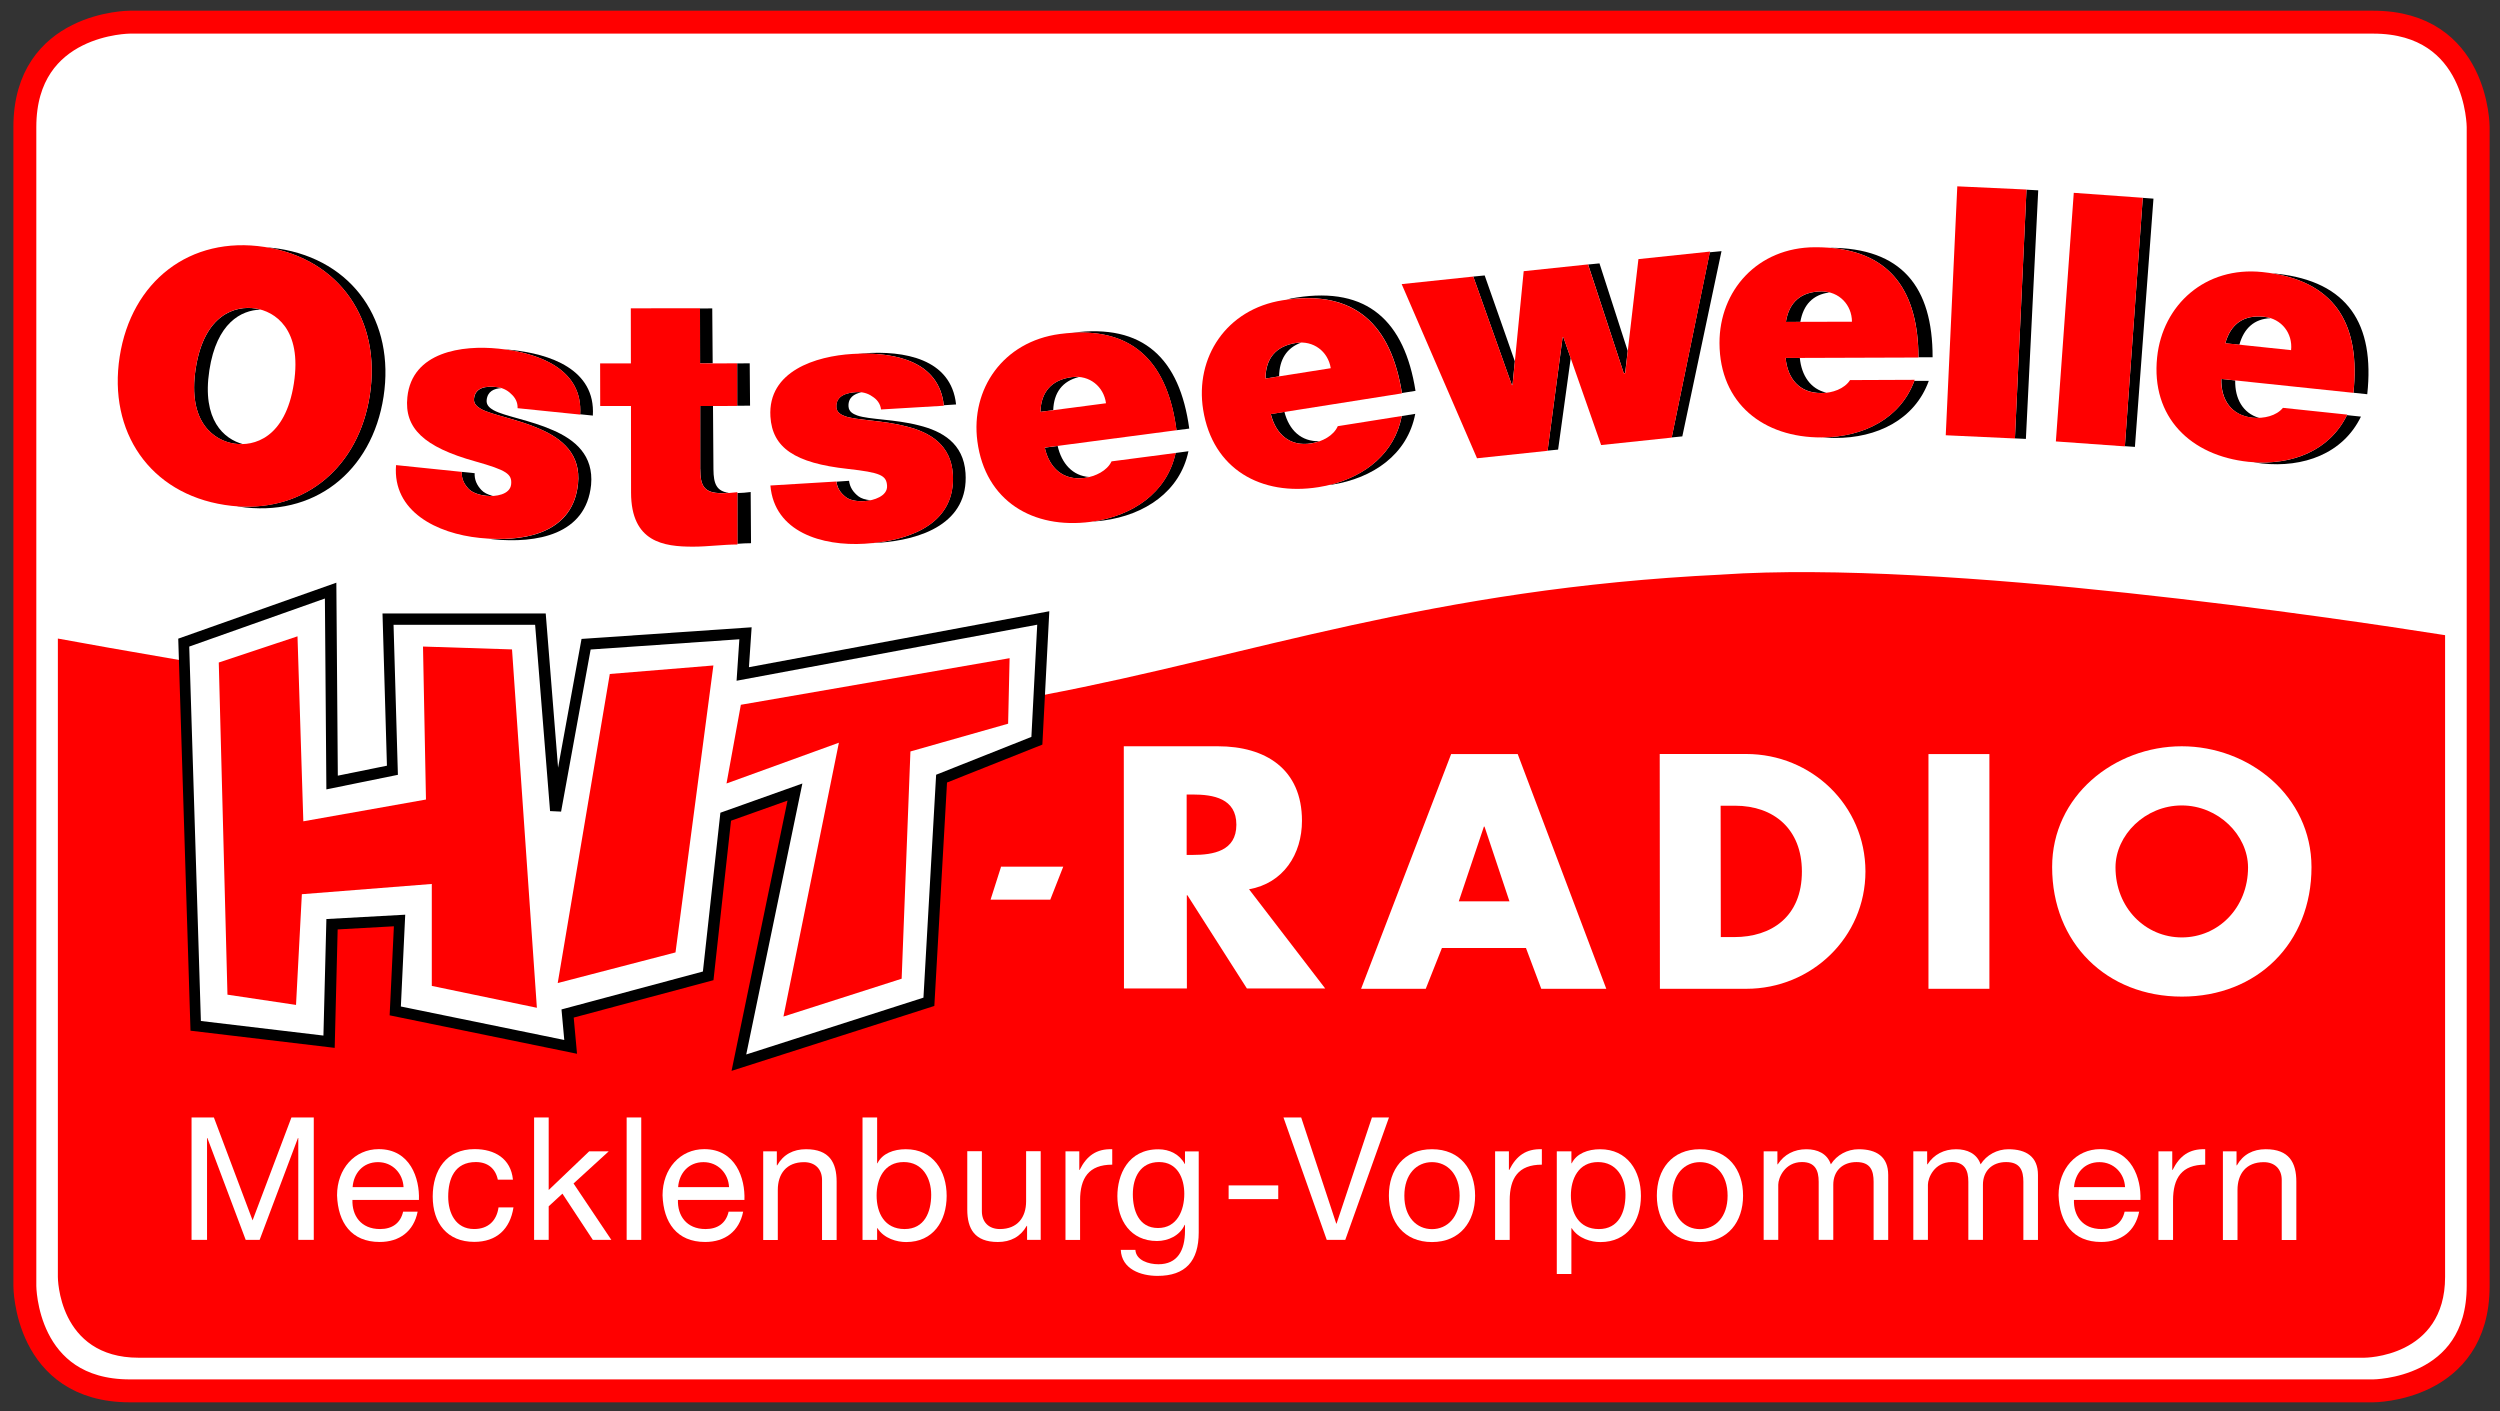
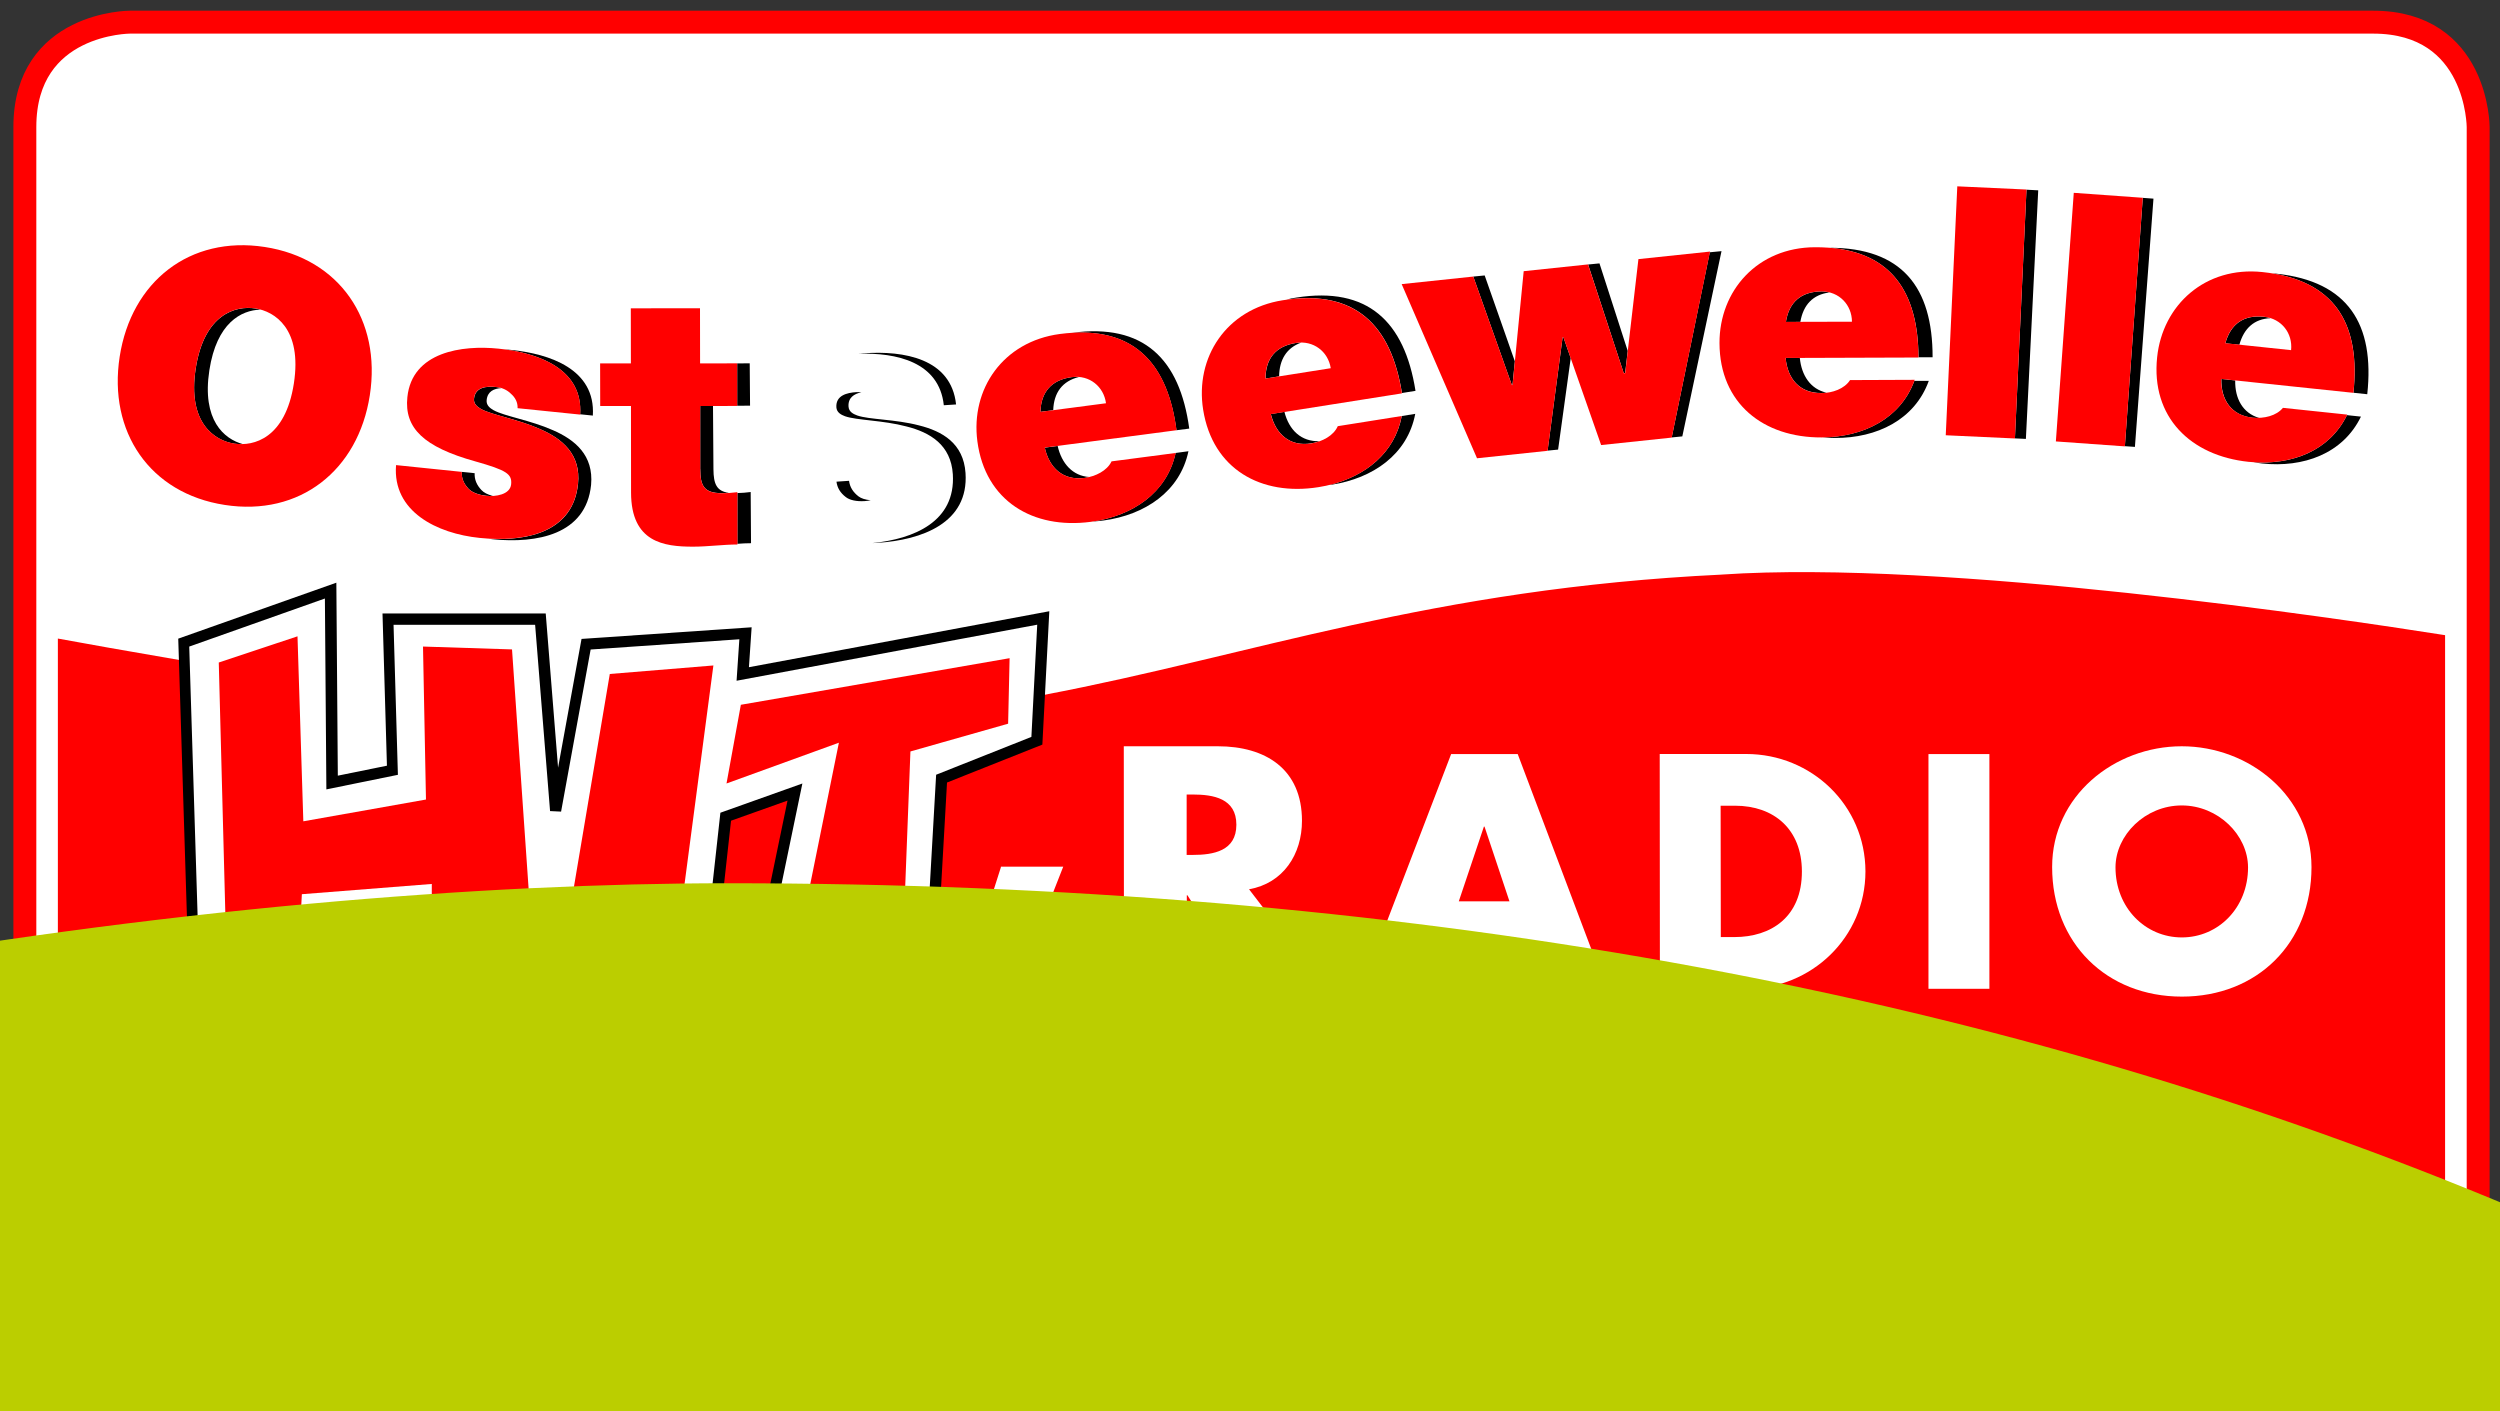
<svg xmlns="http://www.w3.org/2000/svg" version="1.1" viewBox="0 0 124 70">
  <rect x="0" y="0" width="124" height="70" fill="#333333" stroke="none" />
  <g fill="none">
    <g transform="translate(1 1)">
      <path d="m5.445 0.099s-5.212 0-5.212 5.203v57.482s0 5.203 5.212 5.203h111.26s5.212 0 5.212-5.203v-57.482s0-5.203-5.212-5.203h-111.26z" fill="#fff" stroke="#f00" stroke-width="1.137" />
      <path d="m84.404 27.6c-14.42 0.693-23.279 4.007-33.587 5.961l-0.125 2.367-4.729 1.881-0.629 11.082-0.362 0.116-9.691 3.107 2.776-13.406-2.802 0.998-0.871 7.91-6.932 1.855 0.164 1.795-9.294-1.907 0.211-4.416-2.789 0.155-0.147 5.875-7.152-0.852-0.573-18.287c-2.599-0.443-4.695-0.822-5.902-1.042v31.547s0 3.904 3.906 3.904h110.39s3.91 0 3.91-3.904v-31.749c-5.147-0.809-24.741-3.744-35.777-2.991z" fill="#f00" stroke="#f00" stroke-width=".2" />
      <path d="m35.285 52.115 2.776-13.406-2.802 0.998-0.871 7.91-6.932 1.855 0.164 1.795-9.294-1.907 0.211-4.416-2.789 0.155-0.147 5.875-7.152-0.852-0.608-19.445 7.842-2.776 0.073 9.572 2.436-0.495-0.22-7.549h8.096l0.612 7.648 1.164-6.387 8.437-0.577-0.134 1.98 14.899-2.776-0.345 6.615-4.729 1.881-0.629 11.082-0.362 0.116-9.695 3.103zm3.513-14.254-2.785 13.441 8.79-2.819 0.629-11.056 4.725-1.877 0.289-5.565-14.912 2.78 0.138-2.057-7.376 0.508-1.466 8.04-0.547-0.026-0.741-9.24h-7.022l0.216 7.441-3.548 0.723-0.073-9.468-6.729 2.384 0.578 18.571 6.078 0.723 0.147-5.78 3.91-0.215-0.216 4.553 8.105 1.661-0.138-1.515 7.014-1.881 0.867-7.876 4.069-1.45z" fill="#000" />
      <g transform="translate(47.852 35.722)" fill="#fff">
        <path id="Shape" d="m26.017 7.984h-2.513l1.246-3.706h0.03l1.237 3.706zm0.819 2.315 0.759 2.023h3.225l-4.393-11.642h-3.302l-4.466 11.642h3.207l0.802-2.023h4.169z" />
        <path id="Shape" d="m36.492 3.241h0.711c1.944 0 3.315 1.175 3.319 3.258 0.004 2.272-1.539 3.258-3.345 3.258h-0.677l-0.009-6.516zm-3.013 9.081h4.289c3.225 0 5.906-2.548 5.906-5.823-0.004-3.275-2.673-5.823-5.915-5.823h-4.289l0.009 11.646z" />
        <rect x="46.8" y=".68" width="3.022" height="11.642" />
        <path id="Shape" d="m59.362 3.228c1.806 0 3.285 1.468 3.289 3.073 0 2.006-1.479 3.473-3.285 3.473-1.806 0-3.289-1.468-3.289-3.473 0-1.605 1.479-3.073 3.285-3.073m0-2.935c-3.35 0-6.432 2.47-6.428 5.991 0 3.77 2.703 6.426 6.436 6.426 3.733 0 6.432-2.655 6.428-6.426-0.004-3.521-3.091-5.991-6.436-5.991" />
        <path id="Shape" d="m10.006 2.686h0.302c1.017 0 2.164 0.189 2.164 1.498s-1.147 1.498-2.164 1.498h-0.302v-2.995zm3.095 4.7c1.703-0.301 2.625-1.739 2.625-3.396 0-2.565-1.802-3.697-4.173-3.697h-4.665l0.009 12.012h3.121l-0.004-4.622h0.03l2.949 4.622h3.884l-3.776-4.919z" />
        <polyline id="Path" points="0.793 6.292 0.28 7.902 3.242 7.902 3.884 6.266 0.793 6.266" />
      </g>
      <polygon id="Path" points="9.851 31.861 10.282 48.336 13.683 48.844 13.972 43.352 20.417 42.844 20.417 47.901 25.629 48.986 24.396 31.211 19.981 31.069 20.128 38.657 14.045 39.737 13.756 30.561" fill="#f00" />
      <polygon id="Path" points="29.246 32.429 34.384 32.007 32.505 46.24 26.663 47.759" fill="#f00" />
      <polygon id="Path" points="35.746 33.957 35.035 37.861 40.609 35.838 37.859 49.421 43.722 47.544 44.157 36.272 49.003 34.895 49.076 31.646" fill="#f00" />
      <g transform="translate(8.191 54.228)" fill="#fff">
        <polygon id="Path" points="0.31 0.198 1.418 0.198 3.337 5.302 5.264 0.198 6.372 0.198 6.372 6.271 5.604 6.271 5.604 1.218 5.587 1.218 3.686 6.271 2.996 6.271 1.095 1.218 1.078 1.218 1.078 6.271 0.31 6.271" />
        <path id="Shape" d="m11.523 4.876c-0.194 0.968-0.897 1.498-1.884 1.498-1.405 0-2.069-0.968-2.112-2.315 0-1.317 0.871-2.29 2.069-2.29 1.561 0 2.035 1.455 1.992 2.518h-3.298c-0.026 0.766 0.41 1.446 1.371 1.446 0.595 0 1.013-0.288 1.142-0.861h0.72v0.004zm-0.698-1.222c-0.034-0.689-0.552-1.24-1.267-1.24-0.759 0-1.211 0.568-1.259 1.24h2.526z" />
        <path id="Path" d="m15.502 3.288c-0.112-0.551-0.496-0.878-1.091-0.878-1.048 0-1.371 0.826-1.371 1.717 0 0.809 0.366 1.605 1.285 1.605 0.698 0 1.117-0.409 1.211-1.072h0.741c-0.164 1.072-0.836 1.709-1.944 1.709-1.345 0-2.061-0.934-2.061-2.247 0-1.317 0.681-2.354 2.078-2.354 0.996 0 1.798 0.469 1.901 1.515h-0.75v0.004z" />
        <polygon id="Path" points="17.3 0.198 18.024 0.198 18.024 3.796 20.033 1.877 21.003 1.877 19.257 3.473 21.132 6.271 20.214 6.271 18.705 3.977 18.024 4.605 18.024 6.271 17.3 6.271" />
        <polygon id="Path" points="21.891 0.198 22.615 0.198 22.615 6.271 21.891 6.271" />
        <path id="Shape" d="m27.668 4.876c-0.194 0.968-0.897 1.498-1.884 1.498-1.405 0-2.069-0.968-2.112-2.315 0-1.317 0.871-2.29 2.069-2.29 1.561 0 2.035 1.455 1.992 2.518h-3.298c-0.026 0.766 0.41 1.446 1.371 1.446 0.595 0 1.013-0.288 1.142-0.861h0.72v0.004zm-0.698-1.222c-0.034-0.689-0.552-1.24-1.267-1.24-0.759 0-1.211 0.568-1.259 1.24h2.526z" />
        <path id="Path" d="m28.659 1.877h0.681v0.697h0.017c0.306-0.542 0.802-0.801 1.431-0.801 1.16 0 1.518 0.663 1.518 1.61v2.892h-0.724v-2.978c0-0.534-0.341-0.882-0.892-0.882-0.879 0-1.302 0.585-1.302 1.377v2.483h-0.724v-4.399h-0.004z" />
        <path id="Shape" d="m33.591 0.198h0.724v2.272h0.017c0.237-0.486 0.802-0.697 1.405-0.697 1.354 0 2.026 1.072 2.026 2.315 0 1.244-0.664 2.29-2.009 2.29-0.453 0-1.099-0.172-1.423-0.689h-0.017v0.585h-0.724v-6.077zm2.043 2.212c-0.97 0-1.345 0.835-1.345 1.657 0 0.869 0.392 1.666 1.388 1.666 0.987 0 1.319-0.844 1.319-1.7 0-0.822-0.422-1.623-1.362-1.623z" />
        <path id="Path" d="m42.433 6.271h-0.681v-0.697h-0.017c-0.306 0.542-0.802 0.801-1.431 0.801-1.16 0-1.518-0.663-1.518-1.61v-2.892h0.724v2.978c0 0.534 0.341 0.882 0.892 0.882 0.879 0 1.302-0.585 1.302-1.377v-2.483h0.724v4.399h0.004z" />
        <path id="Path" d="m43.661 1.877h0.681v0.925h0.017c0.349-0.706 0.836-1.054 1.617-1.029v0.766c-1.168 0-1.595 0.663-1.595 1.778v1.954h-0.724v-4.394h0.004z" />
        <path id="Shape" d="m50.266 5.896c0 1.429-0.655 2.16-2.043 2.16-0.828 0-1.78-0.331-1.823-1.291h0.724c0.034 0.525 0.664 0.714 1.142 0.714 0.944 0 1.319-0.68 1.319-1.666v-0.288h-0.017c-0.237 0.534-0.819 0.801-1.371 0.801-1.31 0-1.966-1.029-1.966-2.229 0-1.037 0.513-2.32 2.035-2.32 0.552 0 1.048 0.245 1.31 0.732h0.009v-0.628h0.681v4.015zm-0.716-1.911c0-0.775-0.341-1.575-1.25-1.575-0.927 0-1.302 0.757-1.302 1.597 0 0.792 0.289 1.674 1.246 1.674 0.948 0.004 1.306-0.874 1.306-1.696z" />
        <polygon id="Path" points="51.749 3.568 54.21 3.568 54.21 4.248 51.749 4.248" />
        <polygon id="Path" points="57.534 6.271 56.616 6.271 54.469 0.198 55.348 0.198 57.086 5.462 57.103 5.462 58.857 0.198 59.702 0.198" />
        <path id="Shape" d="m61.836 1.773c1.397 0 2.138 1.011 2.138 2.307 0 1.282-0.741 2.298-2.138 2.298s-2.138-1.011-2.138-2.298c-0.004-1.295 0.742-2.307 2.138-2.307zm0 3.964c0.759 0 1.371-0.594 1.371-1.657 0-1.072-0.612-1.666-1.371-1.666s-1.371 0.594-1.371 1.666c-0.004 1.059 0.612 1.657 1.371 1.657z" />
        <path id="Path" d="m64.97 1.877h0.681v0.925h0.017c0.349-0.706 0.836-1.054 1.617-1.029v0.766c-1.168 0-1.595 0.663-1.595 1.778v1.954h-0.724v-4.394h0.004z" />
        <path id="Shape" d="m68.027 1.877h0.724v0.594h0.017c0.237-0.486 0.802-0.697 1.405-0.697 1.354 0 2.026 1.072 2.026 2.315 0 1.244-0.664 2.29-2.009 2.29-0.453 0-1.099-0.172-1.423-0.689h-0.017v2.272h-0.724v-6.086zm2.043 0.534c-0.97 0-1.345 0.835-1.345 1.657 0 0.869 0.392 1.666 1.388 1.666 0.987 0 1.319-0.844 1.319-1.7 0.004-0.822-0.422-1.623-1.362-1.623z" />
        <path id="Shape" d="m75.127 1.773c1.397 0 2.138 1.011 2.138 2.307 0 1.282-0.741 2.298-2.138 2.298-1.397 0-2.138-1.011-2.138-2.298-0.004-1.295 0.742-2.307 2.138-2.307zm0 3.964c0.759 0 1.371-0.594 1.371-1.657 0-1.072-0.612-1.666-1.371-1.666s-1.371 0.594-1.371 1.666c-0.004 1.059 0.612 1.657 1.371 1.657z" />
        <path id="Path" d="m78.287 1.877h0.681v0.646h0.017c0.323-0.495 0.819-0.749 1.423-0.749 0.539 0 1.03 0.211 1.211 0.749 0.297-0.469 0.819-0.749 1.379-0.749 0.879 0 1.466 0.366 1.466 1.274v3.224h-0.724v-2.884c0-0.542-0.147-0.977-0.849-0.977-0.698 0-1.151 0.443-1.151 1.123v2.737h-0.724v-2.884c0-0.568-0.181-0.977-0.828-0.977-0.858 0-1.177 0.792-1.177 1.123v2.737h-0.724v-4.394z" />
        <path id="Path" d="m85.715 1.877h0.681v0.646h0.017c0.323-0.495 0.819-0.749 1.423-0.749 0.535 0 1.03 0.211 1.211 0.749 0.297-0.469 0.819-0.749 1.379-0.749 0.879 0 1.466 0.366 1.466 1.274v3.224h-0.724v-2.884c0-0.542-0.147-0.977-0.854-0.977-0.698 0-1.151 0.443-1.151 1.123v2.737h-0.724v-2.884c0-0.568-0.177-0.977-0.828-0.977-0.862 0-1.177 0.792-1.177 1.123v2.737h-0.724v-4.394h0.004z" />
        <path id="Shape" d="m96.91 4.876c-0.194 0.968-0.892 1.498-1.884 1.498-1.405 0-2.069-0.968-2.112-2.315 0-1.317 0.871-2.29 2.069-2.29 1.561 0 2.035 1.455 1.992 2.518h-3.298c-0.026 0.766 0.41 1.446 1.371 1.446 0.595 0 1.013-0.288 1.142-0.861h0.72v0.004zm-0.698-1.222c-0.034-0.689-0.556-1.24-1.272-1.24-0.759 0-1.207 0.568-1.259 1.24h2.53z" />
        <path id="Path" d="m97.872 1.877h0.681v0.925h0.017c0.349-0.706 0.836-1.054 1.617-1.029v0.766c-1.168 0-1.595 0.663-1.595 1.778v1.954h-0.724v-4.394h0.004z" />
        <path id="Path" d="m101.06 1.877h0.681v0.697h0.017c0.306-0.542 0.802-0.801 1.431-0.801 1.16 0 1.518 0.663 1.518 1.61v2.892h-0.724v-2.978c0-0.534-0.341-0.882-0.892-0.882-0.879 0-1.302 0.585-1.302 1.377v2.483h-0.724v-4.399h-0.004z" />
      </g>
      <g transform="translate(4.742 8.177)">
        <g id="Group" transform="translate(3.88 3.013)" fill="#000">
          <path id="Path" d="m2.423 9.838c-0.927-0.254-2.043-1.183-1.66-3.667 0.362-2.354 1.582-2.974 2.53-3.004-0.086-0.026-0.172-0.043-0.254-0.056-0.961-0.146-2.53 0.258-2.953 2.978-0.422 2.72 0.953 3.581 1.914 3.727 0.129 0.017 0.276 0.026 0.422 0.022z" />
-           <path id="Path" d="m4.182 0.142c-0.198-0.03-0.397-0.047-0.591-0.065 3.664 0.607 5.703 3.637 5.13 7.338-0.547 3.525-3.164 5.754-6.587 5.505 0.026 0.004 0.052 0.013 0.082 0.017 3.72 0.568 6.613-1.722 7.186-5.449 0.573-3.731-1.504-6.779-5.221-7.347z" />
        </g>
        <g id="Group" transform="translate(16.813 7.747)" fill="#000">
          <path id="Path" d="m6.221 3.624 0.629 0.065c0.142-2.298-2.134-3.064-4.065-3.258-0.108-0.009-0.216-0.017-0.323-0.026 1.854 0.245 3.893 1.05 3.759 3.219z" />
          <path id="Path" d="m1.888 7.674c-0.254-0.065-0.453-0.168-0.565-0.293-0.237-0.25-0.349-0.521-0.336-0.835l-0.642-0.065c-0.013 0.31 0.099 0.581 0.332 0.831 0.155 0.172 0.474 0.31 0.888 0.353 0.099 0.013 0.211 0.017 0.323 0.009z" />
          <path id="Path" d="m4.863 4.411c-1.099-0.491-2.388-0.689-2.931-0.986-0.181-0.103-0.375-0.245-0.349-0.504 0.043-0.435 0.362-0.572 0.724-0.594-0.082-0.026-0.164-0.043-0.246-0.052-0.483-0.052-1.043-0.004-1.104 0.581-0.026 0.258 0.168 0.4 0.349 0.508 0.543 0.301 1.832 0.504 2.931 0.998 1.099 0.478 2.03 1.252 1.88 2.716-0.241 2.324-2.405 2.845-4.466 2.716 0.082 0.009 0.16 0.022 0.241 0.03 2.173 0.215 4.621-0.219 4.871-2.699 0.134-1.468-0.798-2.238-1.901-2.716z" />
        </g>
        <g id="Group" transform="translate(28.883 6.025)" fill="#000">
          <path id="Path" d="m0.108 8.065c0 0.831 0.194 1.192 1.06 1.192 0.121 0 0.246-0.004 0.366-0.013-0.616-0.077-0.767-0.443-0.772-1.171l-0.022-3.142h-0.634v3.133z" />
          <path id="Path" d="m1.949 11.771c0.228-0.017 0.457-0.03 0.677-0.03l-0.017-2.539c-0.22 0.03-0.44 0.047-0.66 0.052v2.518z" />
-           <polygon id="Path" points="0.099 2.823 0.724 2.819 0.703 0.095 0.095 0.099" />
          <polygon id="Path" points="1.94 4.923 2.578 4.919 2.561 2.819 1.94 2.823" />
        </g>
        <g id="Group" transform="translate(35.35 8.177)" fill="#000">
          <path id="Path" d="m6.798 6.107c-0.099-1.468-1.147-2.074-2.315-2.363-1.168-0.306-2.47-0.284-3.057-0.491-0.198-0.073-0.414-0.181-0.431-0.439-0.03-0.443 0.276-0.633 0.634-0.71-0.078-0.009-0.16-0.013-0.241-0.009-0.483 0.03-1.03 0.168-0.996 0.753 0.017 0.258 0.233 0.37 0.427 0.443 0.586 0.207 1.888 0.198 3.052 0.508 1.164 0.293 2.207 0.908 2.298 2.376 0.142 2.346-1.931 3.206-3.996 3.409 0.091-0.004 0.177-0.004 0.267-0.013 2.186-0.142 4.527-0.977 4.358-3.465z" />
          <path id="Path" d="m5.721 2.746 0.608-0.039c-0.241-2.29-2.612-2.673-4.548-2.539-0.095 0.004-0.19 0.017-0.285 0.026 1.862-0.065 3.996 0.396 4.225 2.552z" />
          <path id="Path" d="m1.022 6.494-0.625 0.043c0.039 0.306 0.19 0.555 0.461 0.762 0.181 0.146 0.517 0.228 0.931 0.202 0.095-0.004 0.198-0.022 0.306-0.043-0.263-0.022-0.474-0.09-0.608-0.194-0.272-0.211-0.427-0.461-0.466-0.77z" />
        </g>
        <g id="Group" transform="translate(45.696 6.886)" fill="#000">
          <path id="Path" d="m6.915 5.277 0.634-0.082c-0.47-3.465-2.268-5.229-5.811-4.751h-0.013c3.147-0.189 4.759 1.571 5.19 4.833z" />
          <path id="Path" d="m1.724 2.643c-1.013 0.133-1.53 0.745-1.556 1.722l0.634-0.082c0.03-0.874 0.453-1.442 1.276-1.648-0.116-0.009-0.233-0.009-0.353 0.009z" />
          <path id="Path" d="m2.349 7.644c0.082-0.013 0.168-0.03 0.25-0.047-0.836-0.052-1.379-0.671-1.578-1.541l-0.638 0.086c0.22 0.994 0.901 1.64 1.966 1.502z" />
          <path id="Path" d="m2.737 9.804c0.19-0.009 0.379-0.026 0.569-0.052 2.026-0.275 3.781-1.42 4.203-3.434l-0.638 0.086c-0.431 1.984-2.143 3.116-4.134 3.4z" />
        </g>
        <g id="Group" transform="translate(56.905 5.165)" fill="#000">
          <path id="Path" d="m0.125 4.433 0.673-0.108c0.009-0.826 0.371-1.416 1.095-1.674-0.086 0-0.168 0-0.254 0.017-1.017 0.159-1.513 0.783-1.513 1.765z" />
          <path id="Path" d="m3.272 9.714c0.047-0.009 0.099-0.009 0.147-0.017 2.022-0.318 3.746-1.489 4.13-3.512l-0.668 0.108c-0.349 1.846-1.819 2.991-3.608 3.421z" />
          <path id="Path" d="m6.889 5.152 0.673-0.108c-0.547-3.456-2.38-5.182-5.91-4.627-0.172 0.026-0.341 0.06-0.5 0.103 3.41-0.469 5.199 1.244 5.738 4.631z" />
          <path id="Path" d="m2.388 7.648c0.138-0.022 0.276-0.056 0.414-0.108-0.91 0.034-1.513-0.551-1.742-1.455l-0.673 0.108c0.246 0.998 0.94 1.627 2 1.455z" />
        </g>
        <g id="Group" transform="translate(67.251 3.013)" fill="#000">
          <polygon id="Path" points="7.544 6.318 7.613 6.309 7.742 5.216 6.341 0.874 5.777 0.93" />
          <polygon id="Path" points="1.992 6.903 2.026 6.899 2.143 5.733 0.647 1.472 0.082 1.528" />
          <polygon id="Path" points="4.548 4.528 4.514 4.532 3.768 10.161 4.289 10.11 4.915 5.573" />
          <polygon id="Path" points="11.812 0.323 9.924 9.507 10.45 9.455 12.394 0.267" />
        </g>
        <g id="b" transform="translate(82.77 3.013)" fill="#000">
          <path id="Path" d="m1.893 9.503c0.207 0.017 0.414 0.03 0.629 0.03 2.048 0.004 3.936-0.895 4.634-2.832h-0.716c-0.698 1.885-2.543 2.78-4.548 2.802z" />
          <path id="Path" d="m1.815 7.303c0.091 0 0.177-0.009 0.267-0.017-0.798-0.176-1.242-0.861-1.323-1.726l-0.703 0.004c0.091 1.02 0.685 1.743 1.759 1.739z" />
          <path id="Path" d="m6.647 5.53h0.698c0.004-3.495-1.535-5.427-5.109-5.431h-0.009c3.061 0.245 4.402 2.186 4.419 5.431z" />
          <path id="Path" d="m0.069 3.779 0.716-0.004c0.147-0.848 0.625-1.356 1.444-1.459-0.125-0.03-0.254-0.052-0.392-0.052-1.026 0.009-1.617 0.547-1.768 1.515z" />
        </g>
        <polygon id="Path" points="94.772 0.232 94.199 12.567 94.742 12.593 95.354 0.263" fill="#000" />
        <polygon id="Path" points="100.54 0.637 99.652 12.954 100.15 12.989 101.07 0.676" fill="#000" />
        <g transform="translate(104.33 4.304)" fill="#000">
          <path id="Path" d="m0.306 3.546 0.694 0.073c0.228-0.822 0.746-1.287 1.548-1.317-0.103-0.034-0.211-0.056-0.328-0.069-1.013-0.108-1.655 0.366-1.914 1.313z" />
          <path id="Path" d="m1.664 7.239c0.103 0.009 0.207 0.013 0.315 0.009-0.815-0.241-1.203-0.964-1.185-1.859l-0.685-0.073c-0.026 1.024 0.487 1.812 1.556 1.924z" />
          <path id="Path" d="m1.703 9.447c0.138 0.022 0.28 0.047 0.422 0.06 2.035 0.219 4.009-0.473 4.906-2.324l-0.694-0.073c-0.858 1.76-2.699 2.466-4.634 2.337z" />
          <path id="Path" d="m2.849 0.095c-0.069-0.009-0.134-0.009-0.203-0.013 3.173 0.516 4.363 2.612 4.013 5.918l0.685 0.073c0.375-3.473-0.948-5.595-4.496-5.978z" />
        </g>
        <path id="Shape" d="m7.389 3.073c3.716 0.572 5.79 3.628 5.212 7.355-0.578 3.731-3.475 6.017-7.195 5.44-3.72-0.572-5.79-3.628-5.212-7.355 0.578-3.727 3.479-6.012 7.195-5.44zm-1.509 9.752c0.961 0.146 2.53-0.258 2.953-2.978 0.422-2.72-0.953-3.581-1.914-3.727-0.961-0.146-2.53 0.258-2.953 2.978-0.422 2.72 0.953 3.581 1.914 3.727z" fill="#f00" />
        <path id="Path" d="m19.93 11.069c0.013-0.293-0.121-0.534-0.328-0.714-0.19-0.194-0.457-0.31-0.733-0.336-0.483-0.052-1.043-0.004-1.104 0.581-0.026 0.258 0.168 0.4 0.349 0.508 0.543 0.301 1.832 0.504 2.931 0.998 1.099 0.478 2.03 1.252 1.88 2.716-0.254 2.479-2.707 2.905-4.88 2.681-2.104-0.215-4.328-1.3-4.143-3.611l3.259 0.336c-0.013 0.31 0.095 0.585 0.332 0.835 0.155 0.172 0.474 0.31 0.888 0.353 0.448 0.047 1.173-0.052 1.229-0.568 0.052-0.516-0.224-0.702-1.78-1.141-2.561-0.714-3.526-1.653-3.367-3.185 0.233-2.255 2.724-2.591 4.518-2.406 1.931 0.198 4.203 0.973 4.057 3.271l-3.108-0.318z" fill="#f00" />
        <path id="Path" d="m28.983 8.849 1.837-0.004 0.004 2.113-1.837 0.004 0.004 3.133c0 0.831 0.194 1.192 1.06 1.192 0.259 0 0.522-0.017 0.78-0.052l0.004 2.595c-0.694 0-1.474 0.108-2.203 0.108-1.457 0-3.069-0.219-3.074-2.681l-0.004-4.295h-1.526l-0.004-2.113h1.526l-0.004-2.733 3.432-0.004 0.004 2.737z" fill="#f00" />
-         <path id="Path" d="m37.958 11.134c-0.034-0.293-0.207-0.508-0.44-0.65-0.22-0.159-0.5-0.228-0.776-0.211-0.483 0.03-1.03 0.168-0.996 0.753 0.017 0.258 0.233 0.37 0.427 0.443 0.586 0.207 1.888 0.198 3.052 0.508 1.164 0.293 2.207 0.908 2.298 2.376 0.151 2.488-2.194 3.305-4.376 3.439-2.112 0.129-4.483-0.577-4.677-2.888l3.272-0.198c0.034 0.31 0.19 0.559 0.466 0.77 0.181 0.146 0.517 0.228 0.931 0.202 0.448-0.026 1.151-0.245 1.117-0.762-0.03-0.521-0.336-0.654-1.944-0.835-2.643-0.288-3.746-1.054-3.841-2.595-0.138-2.264 2.268-3 4.065-3.107 1.94-0.116 4.307 0.275 4.535 2.569l-3.112 0.185z" fill="#f00" />
        <path id="Shape" d="m46.08 13.023c0.22 1.003 0.901 1.644 1.966 1.506 0.552-0.073 1.125-0.357 1.345-0.822l3.182-0.417c-0.435 2.014-2.19 3.15-4.22 3.417-2.854 0.374-5.225-1.024-5.617-3.994-0.341-2.591 1.272-4.949 4.091-5.324 3.539-0.465 5.333 1.308 5.79 4.773l-6.535 0.861zm3.035-2.199c-0.108-0.822-0.815-1.412-1.694-1.295-1.013 0.133-1.53 0.745-1.556 1.722l3.251-0.426z" fill="#f00" />
        <path id="Shape" d="m57.288 11.362c0.246 0.994 0.944 1.623 2.005 1.455 0.547-0.086 1.117-0.387 1.319-0.856l3.169-0.504c-0.379 2.023-2.104 3.211-4.126 3.529-2.841 0.452-5.251-0.887-5.721-3.843-0.41-2.582 1.138-4.984 3.945-5.427 3.526-0.559 5.367 1.166 5.915 4.618l-6.505 1.029zm2.975-2.277c-0.129-0.822-0.854-1.39-1.729-1.252-1.009 0.159-1.509 0.783-1.509 1.765l3.237-0.512z" fill="#f00" />
        <polygon id="Path" points="77.175 12.528 73.674 12.898 71.799 7.545 71.764 7.549 71.019 13.183 67.518 13.553 63.781 4.915 67.333 4.54 69.247 9.925 69.281 9.92 69.833 4.274 73.023 3.938 74.799 9.339 74.868 9.331 75.524 3.675 79.076 3.301" fill="#f00" />
        <path id="a" d="m82.826 8.578c0.091 1.02 0.681 1.747 1.759 1.743 0.556 0 1.16-0.211 1.435-0.646l3.207-0.013c-0.685 1.941-2.574 2.849-4.617 2.858-2.88 0.013-5.052-1.679-5.065-4.674-0.009-2.612 1.888-4.751 4.734-4.76 3.574-0.013 5.121 1.971 5.134 5.47l-6.587 0.022zm3.289-1.799c-0.004-0.831-0.629-1.502-1.513-1.502-1.022 0.004-1.612 0.542-1.763 1.511l3.276-0.009z" fill="#f00" />
        <polygon id="c" points="91.34 0.065 94.772 0.224 94.199 12.571 90.767 12.412" fill="#f00" />
        <polygon points="97.117 0.387 100.54 0.633 99.652 12.963 96.229 12.718" fill="#f00" />
        <path d="m104.43 9.619c-0.022 1.024 0.491 1.808 1.561 1.919 0.552 0.056 1.177-0.086 1.5-0.486l3.19 0.336c-0.892 1.855-2.867 2.552-4.902 2.341-2.862-0.301-4.841-2.212-4.527-5.19 0.272-2.599 2.393-4.519 5.221-4.222 3.552 0.374 4.88 2.513 4.514 5.991l-6.557-0.689zm3.466-1.429c0.086-0.826-0.461-1.562-1.345-1.657-1.017-0.108-1.66 0.366-1.918 1.313l3.263 0.344z" fill="#f00" />
      </g>
    </g>
    <g transform="translate(-2 45)">
      <g transform="translate(248.11 127.07) scale(-1 1) rotate(90) translate(-126.12 -247.58)">
        <path d="m31.381 165.04 0.009-0.009c1.99-5.232 4.083-14.191 4.167-17.76l0.075-5.288-0.009-2.672-0.103-6.997 0.047-9.09-0.093-15.247 0.047-11.744c0-2.765 1.037-6.624 2.728-9.212-1.738-3.13-2.681-6.857-2.681-11.155v-21.889l-0.009-4.391c0.037-3.335 1.046-6.325 1.495-7.166l1.317-1.878c-1.439-1.682-2.466-4.288-2.466-6.783l-0.065-20.395c0-6.362 3.989-6.951 7.502-7.493l0.99-0.149 12.285-1.766 1.644-0.159c1.42 0 2.569 0.42 3.419 1.261 1.467 1.467 1.598 3.812 1.598 5.867l-0.037 2.354 18.825-3.195 2.42-0.402c2.691-0.458 5.017-0.841 6.96-0.841h0.019c1.355 0 3.317 0.159 4.699 1.542 0.962 0.972 1.457 2.354 1.457 4.129v12.061l0.019 2.111c0 1.411-0.168 2.859-0.897 4.148 1.056 1.168 1.187 2.354 1.243 3.952l0.056 1.336 0.009 7.782 0.047 8.688 0.009 4.942c1.401-0.794 2.99-1.439 4.718-1.859l0.065-0.028 4.989-0.822 33.932-4.512 2.27-0.131c6.848 0 11.09 3.615 12.696 5.297 3.774 4.111 4.456 7.96 4.456 14.107l-0.037 19.591-0.019 1.065s-0.009 2.849-0.009 4.961l1.747-0.327 5.97-1.112 0.925-0.075c1.476 0 2.999 0.607 4.363 1.756 2.111 1.794 3.457 4.54 3.447 6.997 0 0 0.028 5.606 0.037 7.745 25.673 19.33 44.153 45.489 54.896 77.823 7.24 21.777 10.968 46.498 11.09 73.469-0.308 37.716-5.792 70.517-16.265 97.526-13.846 35.632-36.221 60.1-66.49 72.797 0.019 2.093 0.056 17.405 0.056 17.405v9.1c0 1.691-0.065 5.867-0.757 7.979-1.943 6.138-4.251 9.118-13.584 11.753l-0.962 0.206c-4.662 1.037-7.754 1.719-12.426 2.504l-12.771 1.794-1.028 0.131c-1.598 0.224-3.26 0.439-4.681 0.439-4.531 0.206-8.306-1.046-11.118-3.737-3.466-3.298-5.213-8.483-5.213-15.424l-0.037-22.945 0.019-0.719 0.009-0.411 0.411-2.373c-3.27 0.476-7.483 1.084-7.483 1.084l-5.493 0.794h-0.065l-0.476 0.009c-1.906 0-3.092-0.738-3.774-1.383-0.785-0.747-1.691-2.13-1.672-4.559 0 0 0-2.775-0.009-4.195-48.525-42.742-69.303-91.93-69.368-164.33 1.037-37.071 6.306-62.772 20.918-101.88" fill="#fff" />
        <path d="m8.642 266.92v-0.103c0.542-19.46 2.354-35.941 5.708-51.888 3.186-15.097 7.913-30.681 15.322-50.533l0.019-0.019c1.925-5.082 3.961-13.743 4.045-17.162l0.009-0.037v-0.037c0.037-1.037 0.065-3.914 0.065-5.157 0-1.457-0.009-2.625-0.009-2.644l-0.112-6.997c0.084-8.137 0.084-16.265-0.037-24.393l0.037-11.734v0.028c0-2.681 0.831-6.418 2.392-9.305-1.56-3.186-2.336-6.895-2.336-11.071v-21.889 0.028c0-0.084-0.028-2.037-0.028-3.41l0.019-1.037c0.037-3.382 1.028-6.717 1.7-8.007l0.626-0.99c-1.289-2.018-1.99-4.578-1.99-6.801l-0.065-20.385c0-3.447 1.046-5.867 3.186-7.418 1.756-1.261 3.849-1.579 5.867-1.887l0.981-0.159h0.065l12.164-1.756 1.981-0.196c2.756 0 4.867 1.28 5.96 3.597 0.785 1.644 0.888 3.55 0.888 5.372v0.187l16.658-2.831 0.028-0.009h0.019l2.373-0.383c2.775-0.476 5.185-0.869 7.269-0.869 2.326-0.019 4.12 0.514 5.484 1.598 1.149 0.925 2.513 2.681 2.513 5.886v12.07l0.019 1.037 0.019 1.074c0 0.841 0 2.354-0.598 3.952 0.738 1.271 0.878 2.597 0.925 4.092l0.056 1.261 0.009 0.131v7.754c0 0.065 0.037 6.502 0.037 8.716v2.074l2.466-0.775 0.14-0.028 0.149-0.028 4.923-0.803 0.056-0.009 0.047-0.019 33.885-4.503 0.019-0.019h0.047c6.316-0.71 12.313 1.383 16.461 5.736l0.028 0.028 0.019 0.028c4.129 4.494 4.905 8.847 4.905 15.312l-0.037 19.591-0.019 1.084-0.019 2.737 5.568-1.028h0.028l0.019-0.019c2.27-0.392 4.662 0.346 6.717 2.065 2.513 2.111 4.129 5.4 4.129 8.38v0.084l0.037 6.755c25.608 19.498 44.04 45.797 54.822 78.206 4.157 12.538 7.194 26.131 9.034 40.378 1.373 10.791 2.074 21.796 2.13 33.652v0.037c-0.131 17.031-1.364 33.362-3.653 48.534-2.728 18.199-7.026 34.894-12.743 49.618-13.846 35.679-36.165 60.362-66.341 73.376l0.037 16.153v9.118c0 2.224-0.103 6.26-0.831 8.539-1.018 3.195-2.177 5.783-4.559 7.979-2.261 2.083-5.335 3.578-10.267 4.97l-0.103 0.028-0.112 0.019-0.841 0.187c-4.699 1.028-7.81 1.719-12.538 2.513h-0.028l-0.009 0.009c-4.354 0.673-8.661 1.28-12.809 1.803l-0.99 0.131c-1.635 0.224-3.326 0.448-4.849 0.448-5.036 0.224-9.342-1.243-12.482-4.242-3.83-3.644-5.774-9.286-5.774-16.742l-0.028-22.254v-1.448l0.009-0.028v-0.009l0.019-0.448v0.009l0.009-0.103-4.998 0.719-5.409 0.785-0.149 0.009-0.14 0.019c-2.821 0.168-4.606-0.897-5.596-1.841-1.037-0.981-2.27-2.756-2.27-5.783v-0.112 0.019l-0.009-3.382c-12.183-10.8-22.357-21.749-31.082-33.455-9.034-12.145-16.209-24.711-21.927-38.426-5.652-13.528-9.716-27.757-12.426-43.508-2.625-15.256-3.924-31.55-3.933-49.795m28.812-124.94c0 1.252-0.009 4.204-0.065 5.325-0.093 3.858-2.242 12.958-4.288 18.367-13.78 36.875-19.741 62.716-20.815 101.24 0.065 70.517 19.685 120.05 69.368 163.53l0.028 5.017v0.112c0 2.532 1.317 3.999 3.615 3.989l0.346-0.019 5.419-0.775 11.062-1.598-1.691 3.232c-0.234 1.14-0.252 2.158-0.243 3.289l0.037 22.254c0 11.575 5.166 17.349 13.575 17.349l0.934-0.019c1.588 0 3.597-0.308 5.484-0.551 3.765-0.476 8.091-1.065 12.687-1.794 4.914-0.822 8.1-1.532 13.21-2.663 8.707-2.457 10.594-5.054 12.341-10.538 0.598-1.85 0.663-5.867 0.663-7.427v-9.1l-0.056-18.592c67.77-27.579 82.261-108.77 82.746-169.14-0.159-37.575-7.147-106.67-65.977-150.42l-0.047-8.623v-0.037c0-3.158-3.008-6.885-5.97-6.885l-0.589 0.037-5.96 1.112-0.29 0.047-0.065 0.019-3.587 0.701-0.009-2.588c0-3.12 0.047-4.961 0.047-5.662l0.047-19.591c0-5.699-0.57-9.165-3.952-12.846-2.298-2.41-6.119-4.737-11.342-4.737l-2.074 0.112-33.857 4.512-4.933 0.813-3.317 1.177-0.71 0.355-2.943 2.167 0.009-0.523-0.009-0.813c0-1.953-0.019-6.166-0.019-7.212 0-2.233-0.037-8.688-0.037-8.688v-7.67c-0.215-2.887 0.262-3.681-2.037-5.138 1.429-1.159 1.626-2.653 1.626-4.41l-0.028-2.111v-12.07c0-2.952-1.598-3.84-4.344-3.84-2.317 0-5.428 0.635-9.081 1.214l-16.714 2.84h-0.037l-0.57 0.103h-0.037l-3.597 0.607-0.009-0.944 0.028-1.85 0.009-1.71c0-3.092-0.355-5.306-3.186-5.306l-1.373 0.131-12.257 1.766c-4.027 0.663-6.96 0.607-6.96 5.839l0.065 20.404c0 1.345 0.355 2.737 0.897 3.896l0.009 0.019c0.626 1.345 1.504 2.392 2.392 2.747l-2.336 2.812-0.028 0.037v0.019c-0.327 0.635-1.243 3.335-1.28 6.325l-0.009 0.981c0 1.373 0.019 3.382 0.019 3.382v21.889c0 4.419 0.972 8.165 2.98 11.248-1.869 2.074-3.018 6.418-3.018 9.128l-0.056 11.715 0.093 15.275-0.037 9.053 0.093 6.988s0.009 1.214 0.009 2.709" fill="#004A83" />
-         <path d="m158.53 171.07 2.149 0.663c29.756 12.986 48.217 64.37 48.207 119.11-0.019 49.627-19.003 96.732-49.945 112.57v-77.487c0-11.043-9.436-18.265-21.235-16.284l-5.559 0.916s-1.233 0.168-3.036 0.757c-1.261 0.392-2.448 0.869-3.569 1.411v-6.979l33.399-5.428v-56.877c0-5.774-2.719-10.613-7.035-13.547 3.363-2.588 5.736-6.343 6.755-12.07 0.308-1.766 0.28-2.915 0.28-2.915v-20.525l-0.037-2.186c-0.411-9.1-3.018-12.986-16.265-11.482l-7.353 1.14s-3.176 0.542-5.148 0.85l-3.494 0.579-3.008 0.476-0.028-8.287 2.99-0.598s21.6-5.008 29.261-4.176l2.672 0.374zm-50.87 64.93c-3.41 2.719-5.867 6.493-6.82 11.94-0.308 1.756-0.29 2.905-0.29 2.905v20.535c0 6.297 3.064 11.36 7.904 14.163-4.914 3.615-7.904 9.025-7.904 15.527v50.347c0 5.512 2.756 10.576 6.699 13.547-4.017 3.186-6.792 8.109-6.643 14.696v14.967s-11.744 1.467-13.939 1.7c-5.363 0.719-9.922-6.063-14.92-13.145-20.937-32.755-23.524-74.347-23.842-99.114 0-54.719 18.451-102.82 52.645-120.85v59.091c0 5.96 2.737 10.8 7.11 13.696m-66.733-57.755 3.232 1.243 0.561-0.028 12.061-1.373c1.317-0.149 2.522-0.831 3.326-1.887l0.187-0.355 0.29 0.047c-18.666 29.251-26.393 70.452-26.393 106.27 0 36.95 13.575 94.546 47.862 124.63l0.047 14.77c-41.901-37.239-62.772-86.539-62.772-153.11 0-24.216 5.082-64.622 19.974-98.152v4.326c0 1.383 0.598 2.7 1.626 3.625m41.78-26.738v-5.643c0-4.559-1.999-7.222-3.662-8.642-1.252-1.056-2.653-1.719-4.027-2.121l3.55-0.579c5.643-0.925 16.331-5.904 16.331-18.18v-2.186c1.373 0.682 2.784 1.252 4.232 1.635v26.579c-5.933 2.326-11.398 5.409-16.424 9.137m76.197 260.76c38.407-15.424 62.744-77.673 62.716-132.78-0.037-63.959-22.525-116.2-63.762-136.58v-20.32l15.929-2.261c50.487 34.595 61.352 107.07 61.53 143.93 0.318 61.193-19.283 136.9-74.301 159.77l-2.111 0.747" fill="#BBCE00" />
+         <path d="m158.53 171.07 2.149 0.663c29.756 12.986 48.217 64.37 48.207 119.11-0.019 49.627-19.003 96.732-49.945 112.57v-77.487c0-11.043-9.436-18.265-21.235-16.284l-5.559 0.916s-1.233 0.168-3.036 0.757c-1.261 0.392-2.448 0.869-3.569 1.411v-6.979l33.399-5.428v-56.877c0-5.774-2.719-10.613-7.035-13.547 3.363-2.588 5.736-6.343 6.755-12.07 0.308-1.766 0.28-2.915 0.28-2.915v-20.525l-0.037-2.186c-0.411-9.1-3.018-12.986-16.265-11.482l-7.353 1.14s-3.176 0.542-5.148 0.85l-3.494 0.579-3.008 0.476-0.028-8.287 2.99-0.598s21.6-5.008 29.261-4.176l2.672 0.374zm-50.87 64.93c-3.41 2.719-5.867 6.493-6.82 11.94-0.308 1.756-0.29 2.905-0.29 2.905v20.535c0 6.297 3.064 11.36 7.904 14.163-4.914 3.615-7.904 9.025-7.904 15.527v50.347c0 5.512 2.756 10.576 6.699 13.547-4.017 3.186-6.792 8.109-6.643 14.696v14.967s-11.744 1.467-13.939 1.7c-5.363 0.719-9.922-6.063-14.92-13.145-20.937-32.755-23.524-74.347-23.842-99.114 0-54.719 18.451-102.82 52.645-120.85v59.091c0 5.96 2.737 10.8 7.11 13.696m-66.733-57.755 3.232 1.243 0.561-0.028 12.061-1.373c1.317-0.149 2.522-0.831 3.326-1.887l0.187-0.355 0.29 0.047l0.047 14.77c-41.901-37.239-62.772-86.539-62.772-153.11 0-24.216 5.082-64.622 19.974-98.152v4.326c0 1.383 0.598 2.7 1.626 3.625m41.78-26.738v-5.643c0-4.559-1.999-7.222-3.662-8.642-1.252-1.056-2.653-1.719-4.027-2.121l3.55-0.579c5.643-0.925 16.331-5.904 16.331-18.18v-2.186c1.373 0.682 2.784 1.252 4.232 1.635v26.579c-5.933 2.326-11.398 5.409-16.424 9.137m76.197 260.76c38.407-15.424 62.744-77.673 62.716-132.78-0.037-63.959-22.525-116.2-63.762-136.58v-20.32l15.929-2.261c50.487 34.595 61.352 107.07 61.53 143.93 0.318 61.193-19.283 136.9-74.301 159.77l-2.111 0.747" fill="#BBCE00" />
      </g>
    </g>
  </g>
</svg>